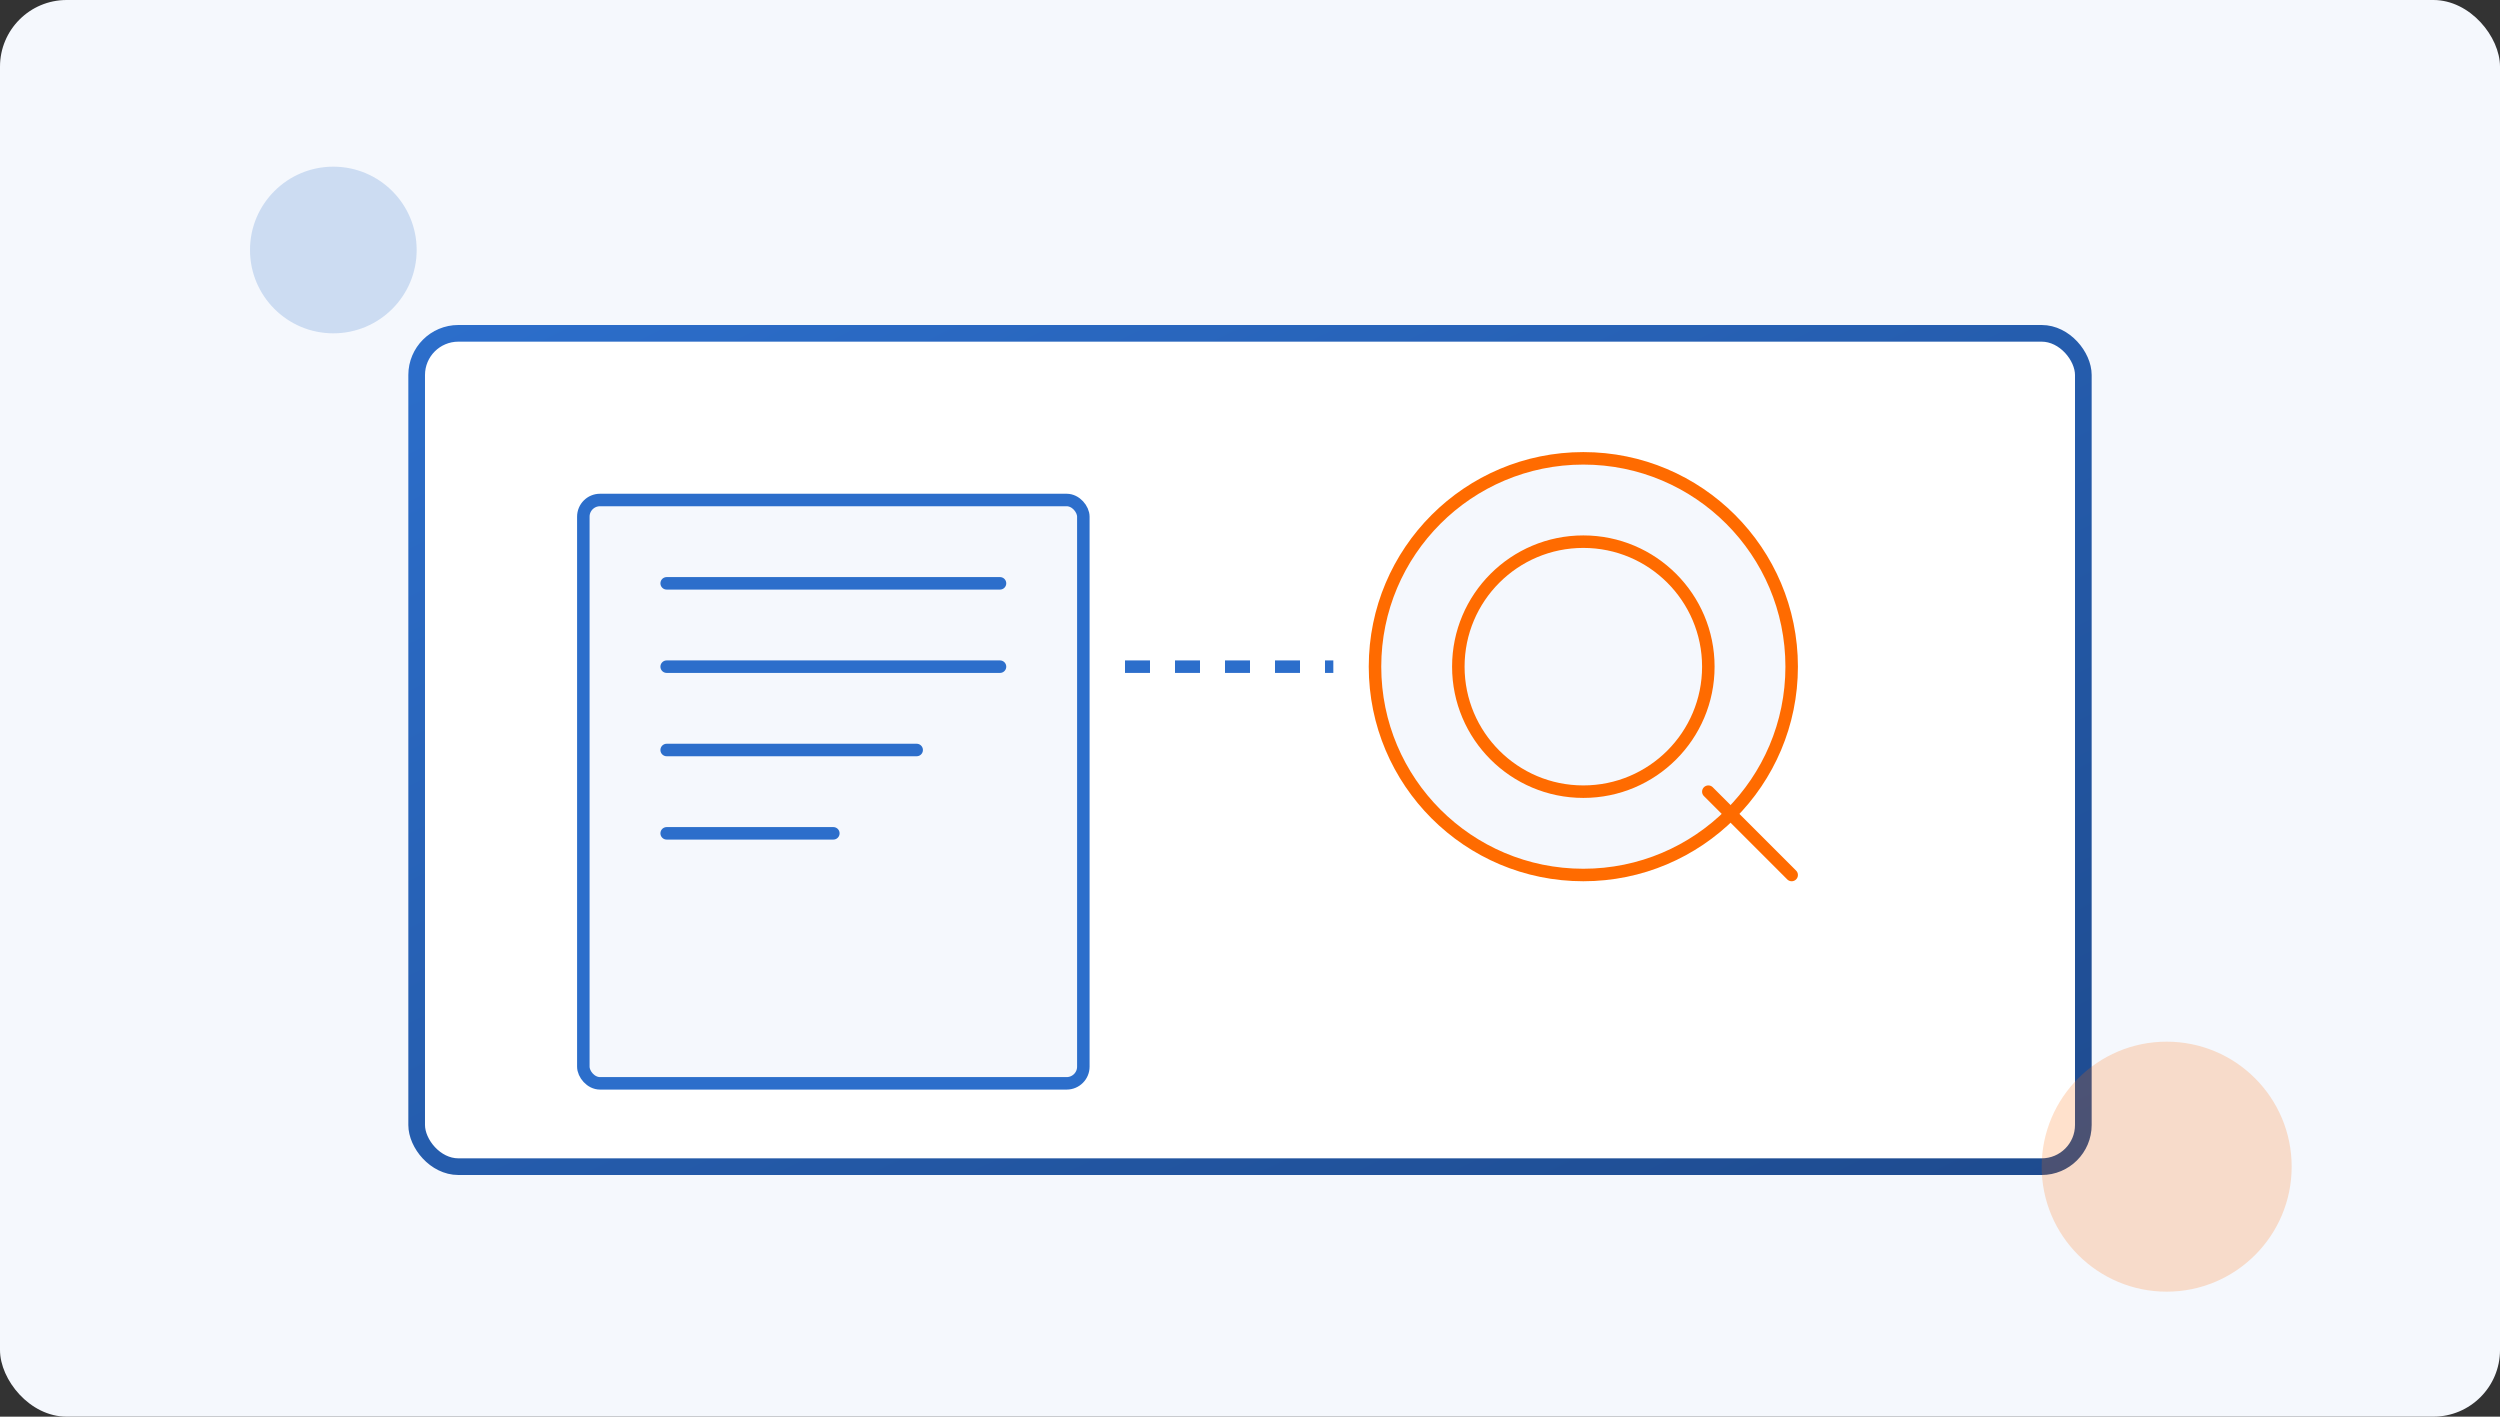
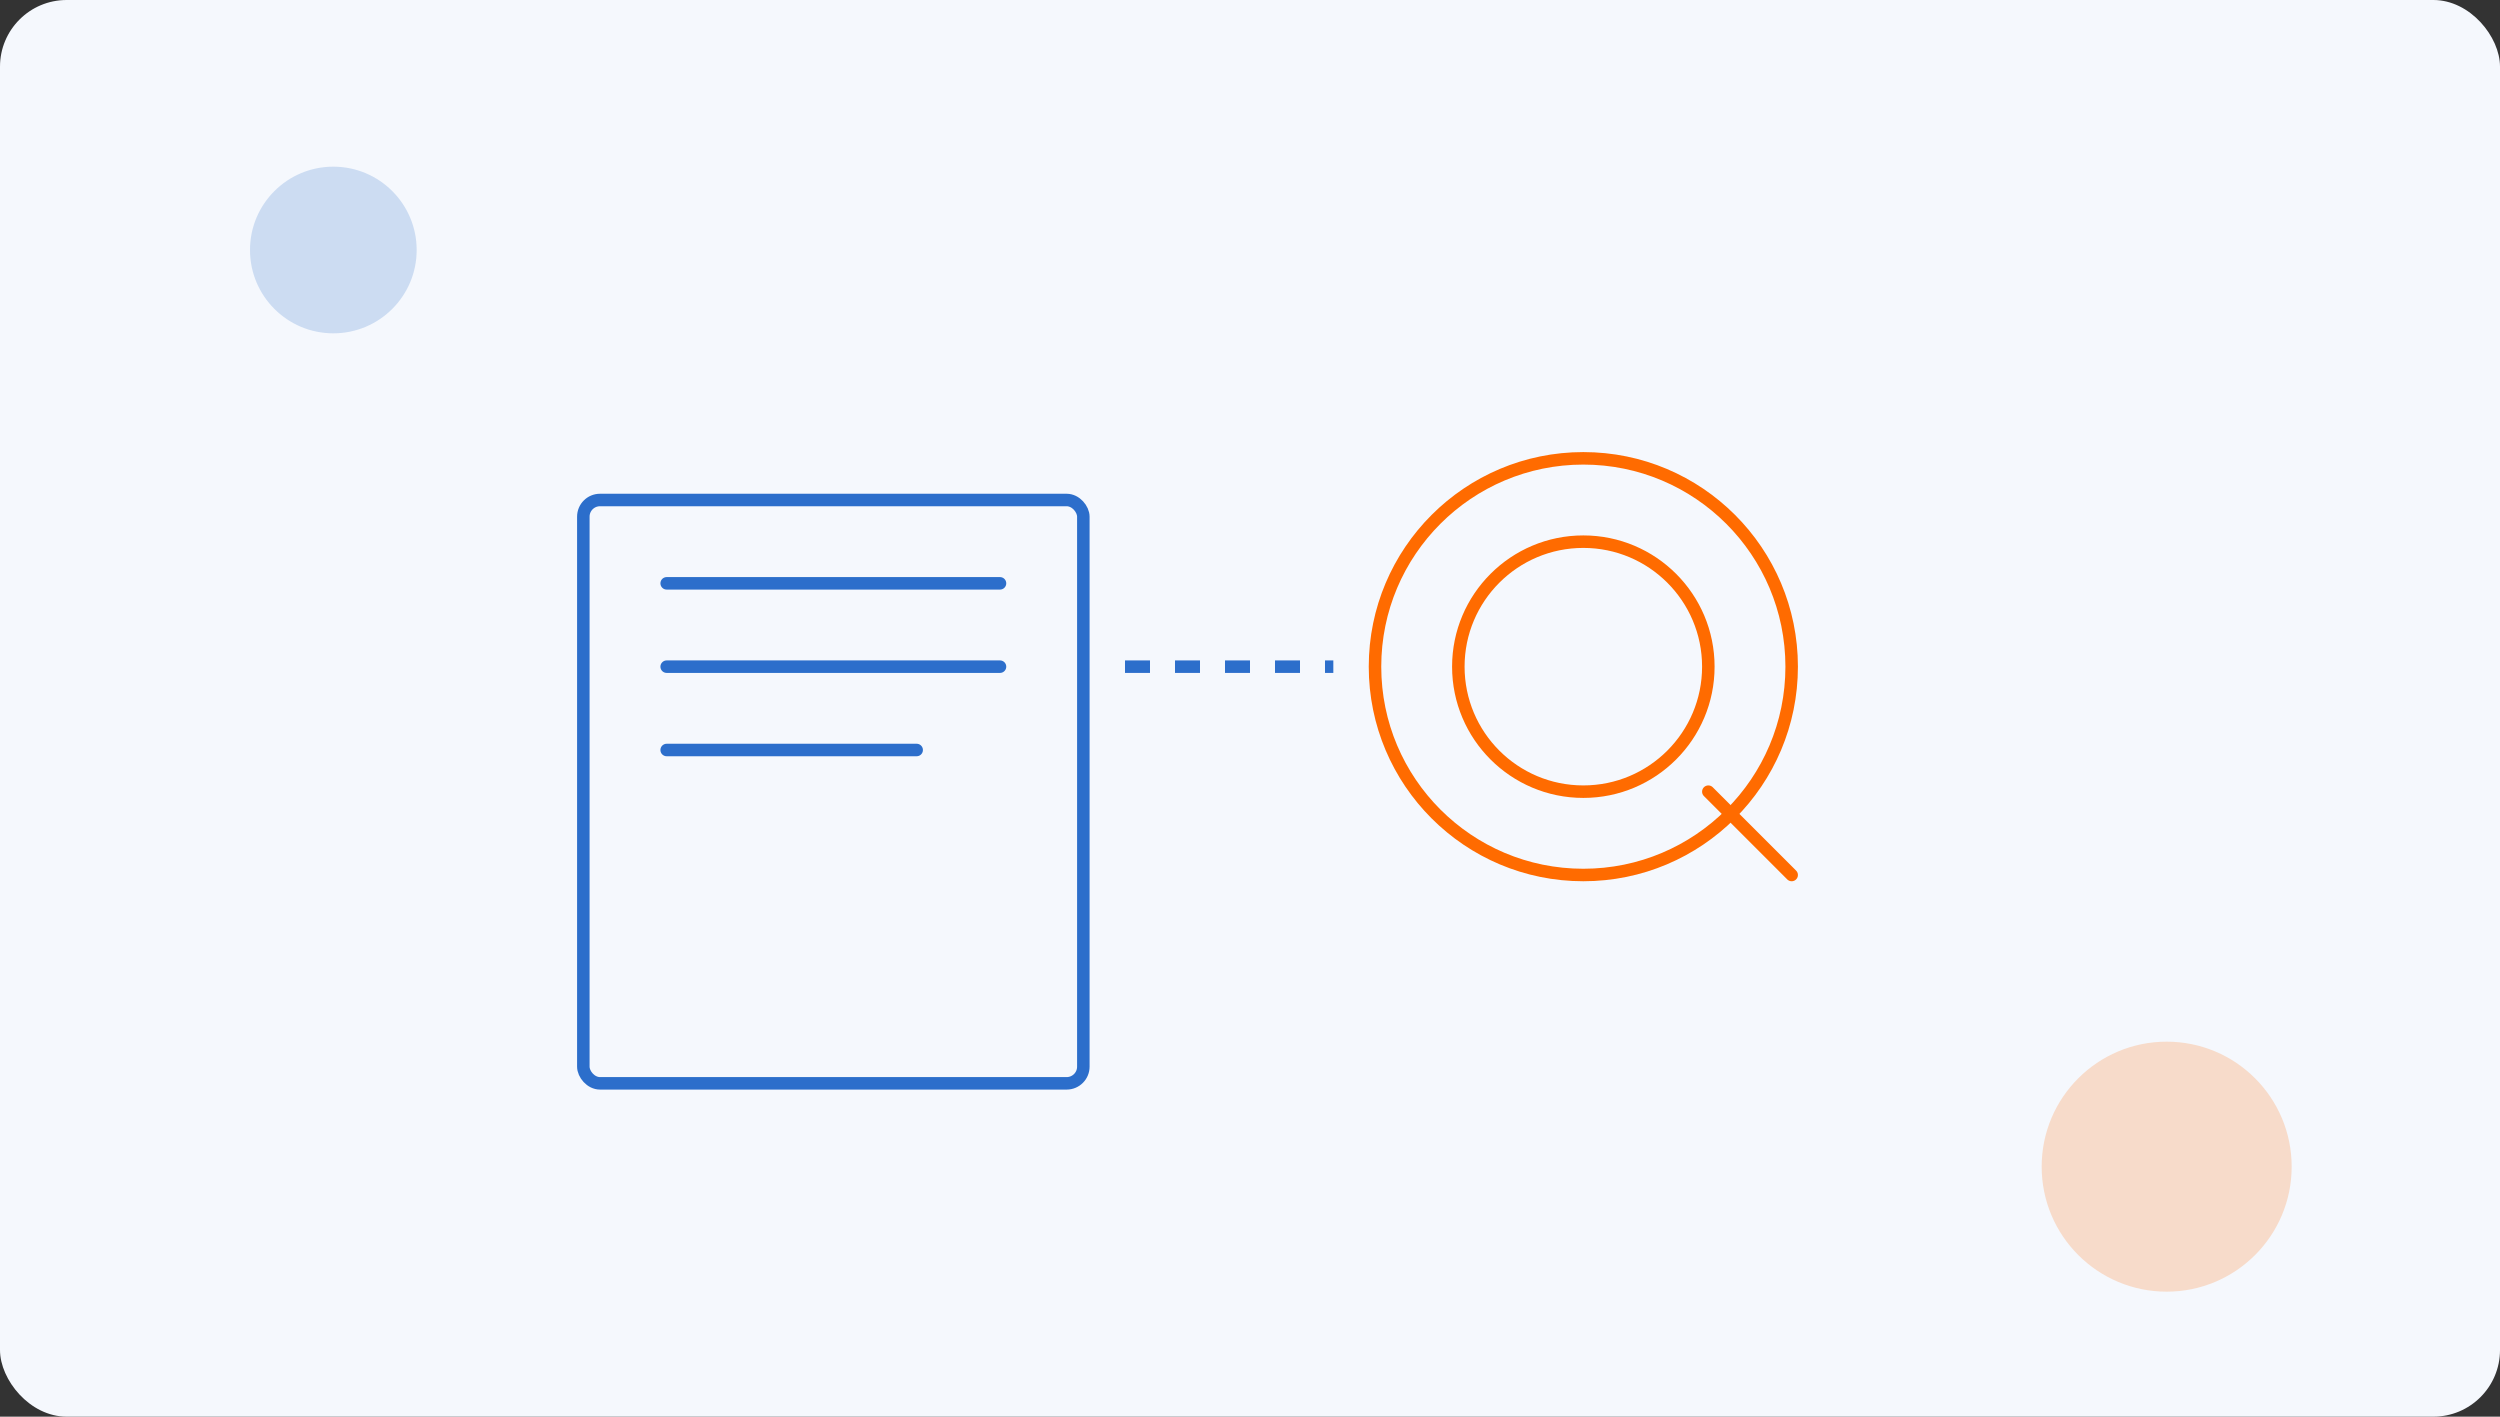
<svg xmlns="http://www.w3.org/2000/svg" width="300" height="170" viewBox="0 0 300 170">
  <rect x="0" y="0" width="300" height="170" fill="#333333" stroke="none" />
  <defs>
    <linearGradient id="blog2-gradient" x1="0%" y1="0%" x2="100%" y2="100%">
      <stop offset="0%" stop-color="#2c6ecb" />
      <stop offset="100%" stop-color="#1e4b8f" />
    </linearGradient>
  </defs>
  <rect width="300" height="170" rx="8" fill="#f5f8fd" />
-   <rect x="50" y="40" width="200" height="100" rx="5" fill="white" stroke="url(#blog2-gradient)" stroke-width="2" />
  <rect x="70" y="60" width="60" height="70" rx="2" fill="#f5f8fd" stroke="#2c6ecb" stroke-width="1.5" />
  <line x1="80" y1="70" x2="120" y2="70" stroke="#2c6ecb" stroke-width="1.5" stroke-linecap="round" />
  <line x1="80" y1="80" x2="120" y2="80" stroke="#2c6ecb" stroke-width="1.5" stroke-linecap="round" />
  <line x1="80" y1="90" x2="110" y2="90" stroke="#2c6ecb" stroke-width="1.5" stroke-linecap="round" />
-   <line x1="80" y1="100" x2="100" y2="100" stroke="#2c6ecb" stroke-width="1.5" stroke-linecap="round" />
  <circle cx="190" cy="80" r="25" fill="#f5f8fd" stroke="#ff6b00" stroke-width="1.5" />
  <circle cx="190" cy="80" r="15" fill="none" stroke="#ff6b00" stroke-width="1.5" />
  <line x1="205" y1="95" x2="215" y2="105" stroke="#ff6b00" stroke-width="1.5" stroke-linecap="round" />
  <path d="M135,80 L160,80" stroke="#2c6ecb" stroke-width="1.5" stroke-dasharray="3,3" />
  <circle cx="40" cy="30" r="10" fill="rgba(44,110,203,0.2)" />
  <circle cx="260" cy="140" r="15" fill="rgba(255,107,0,0.2)" />
</svg>